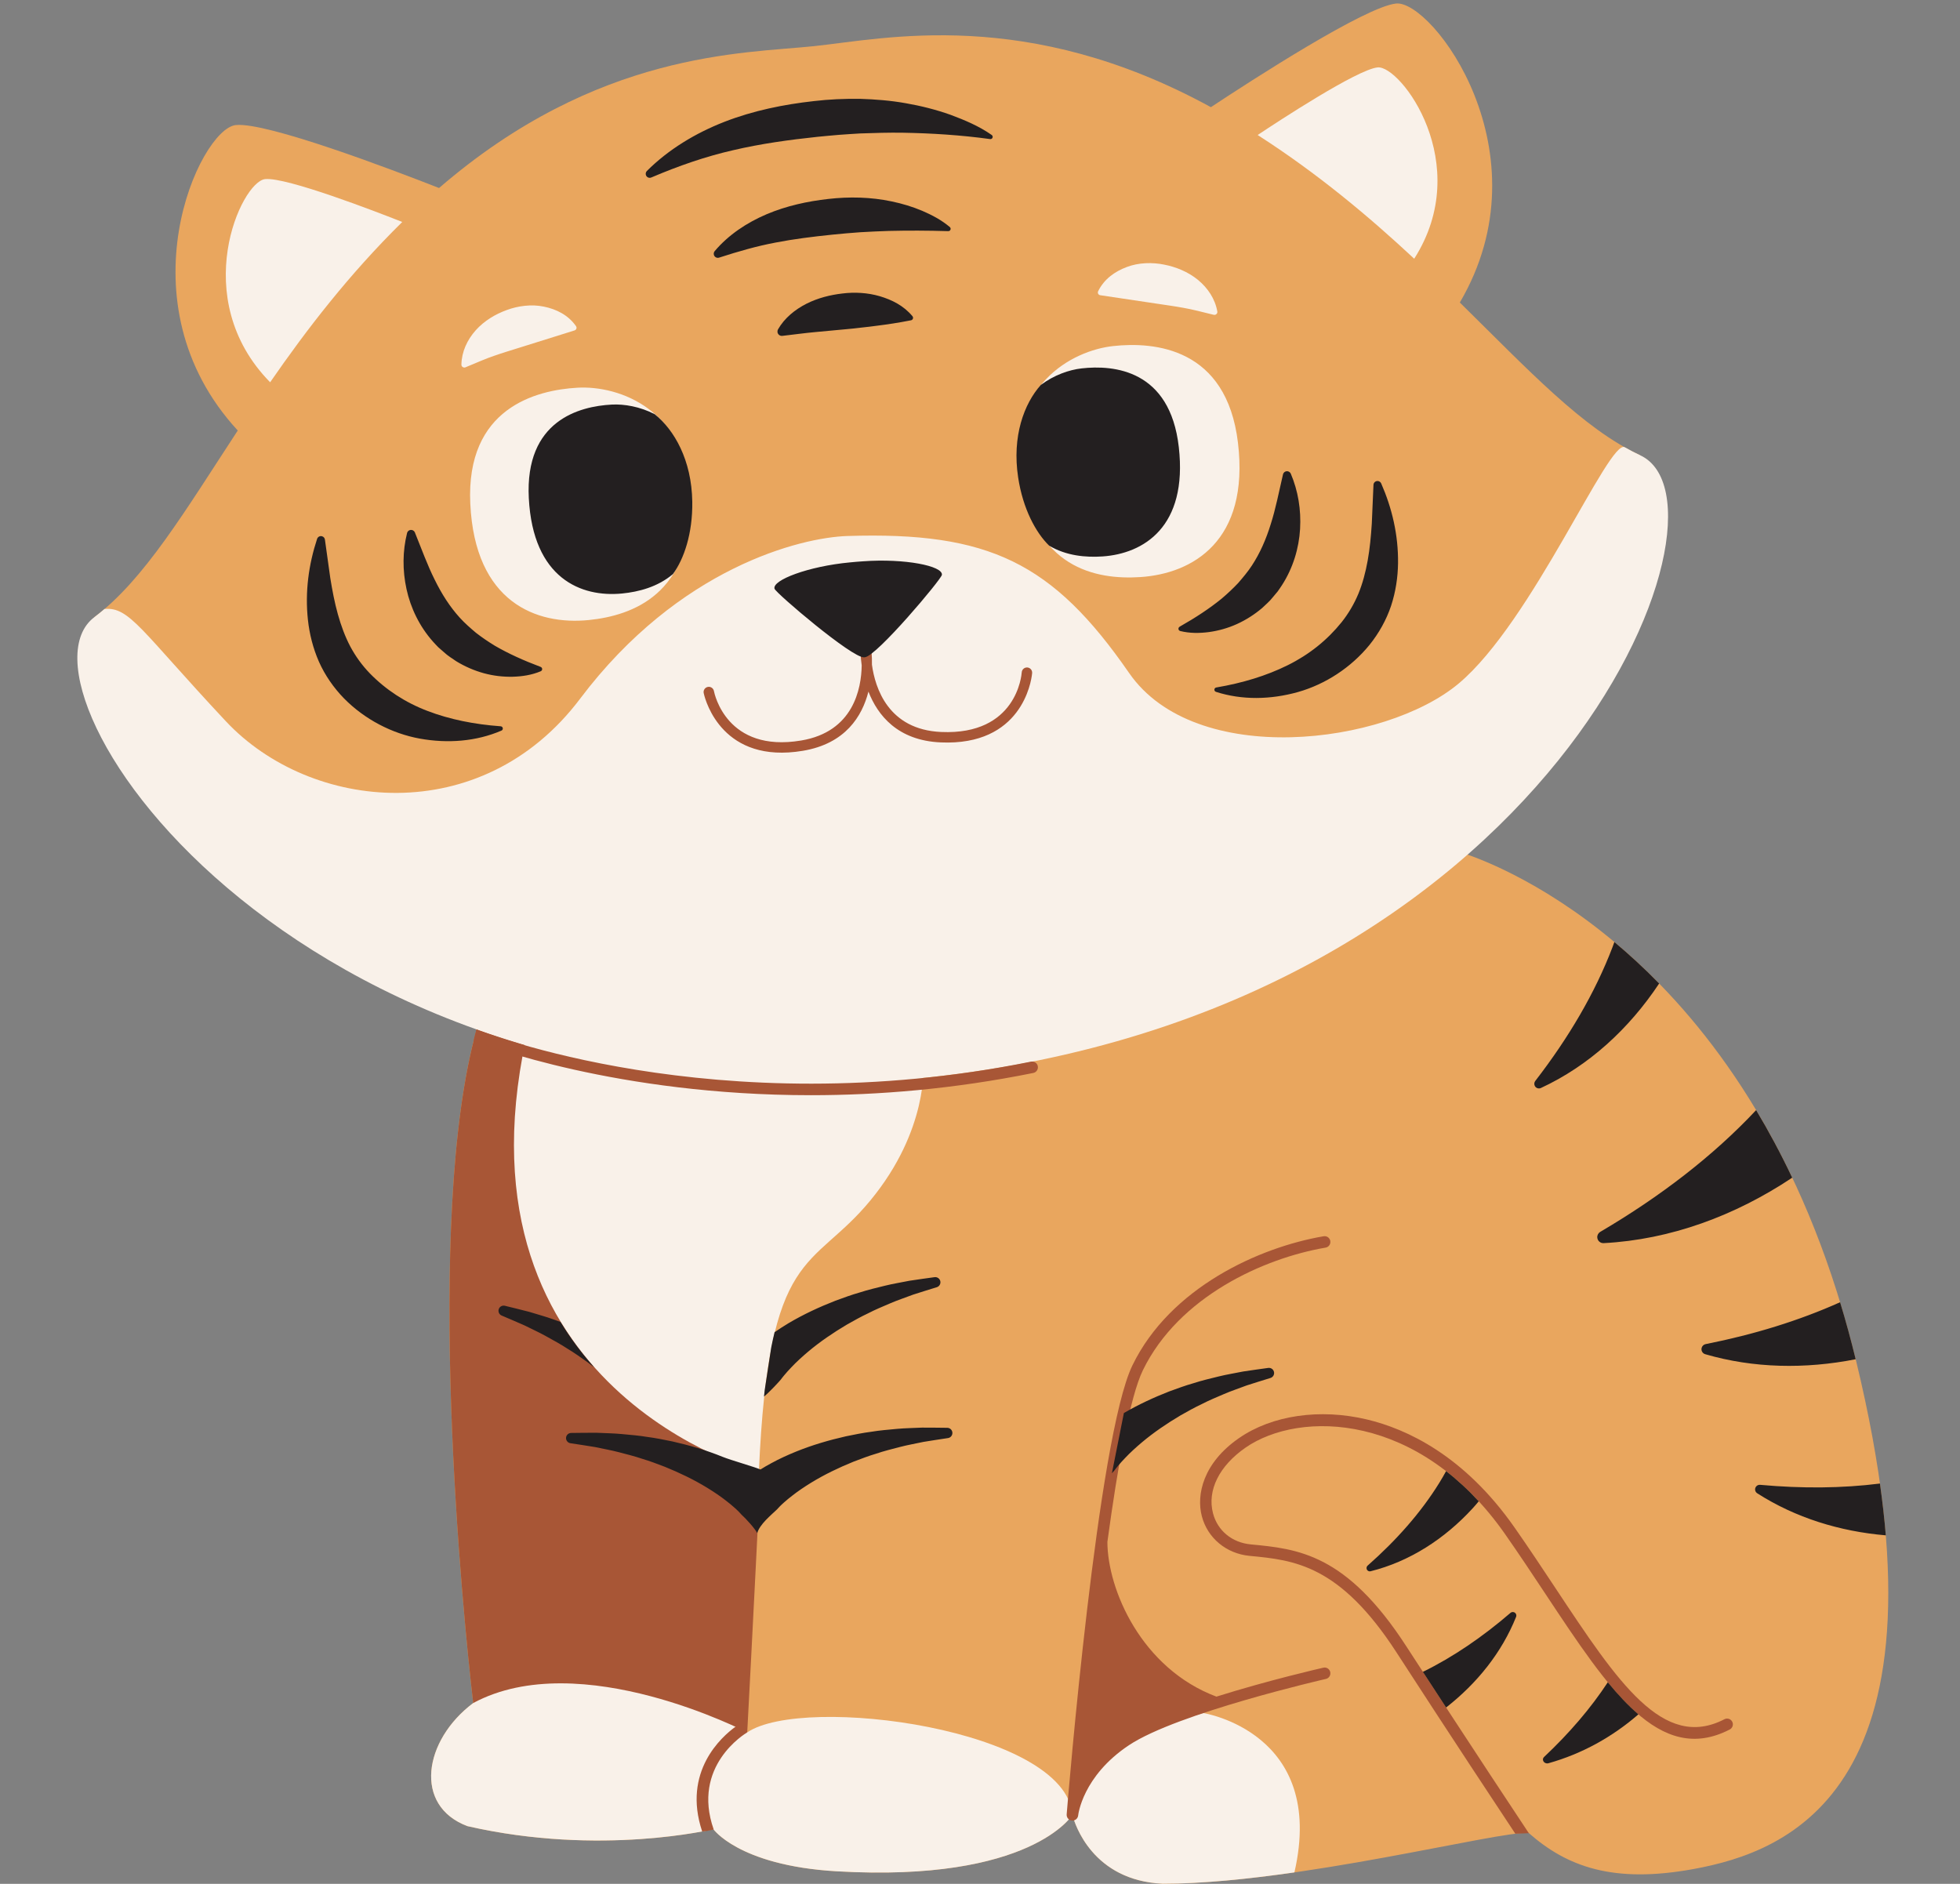
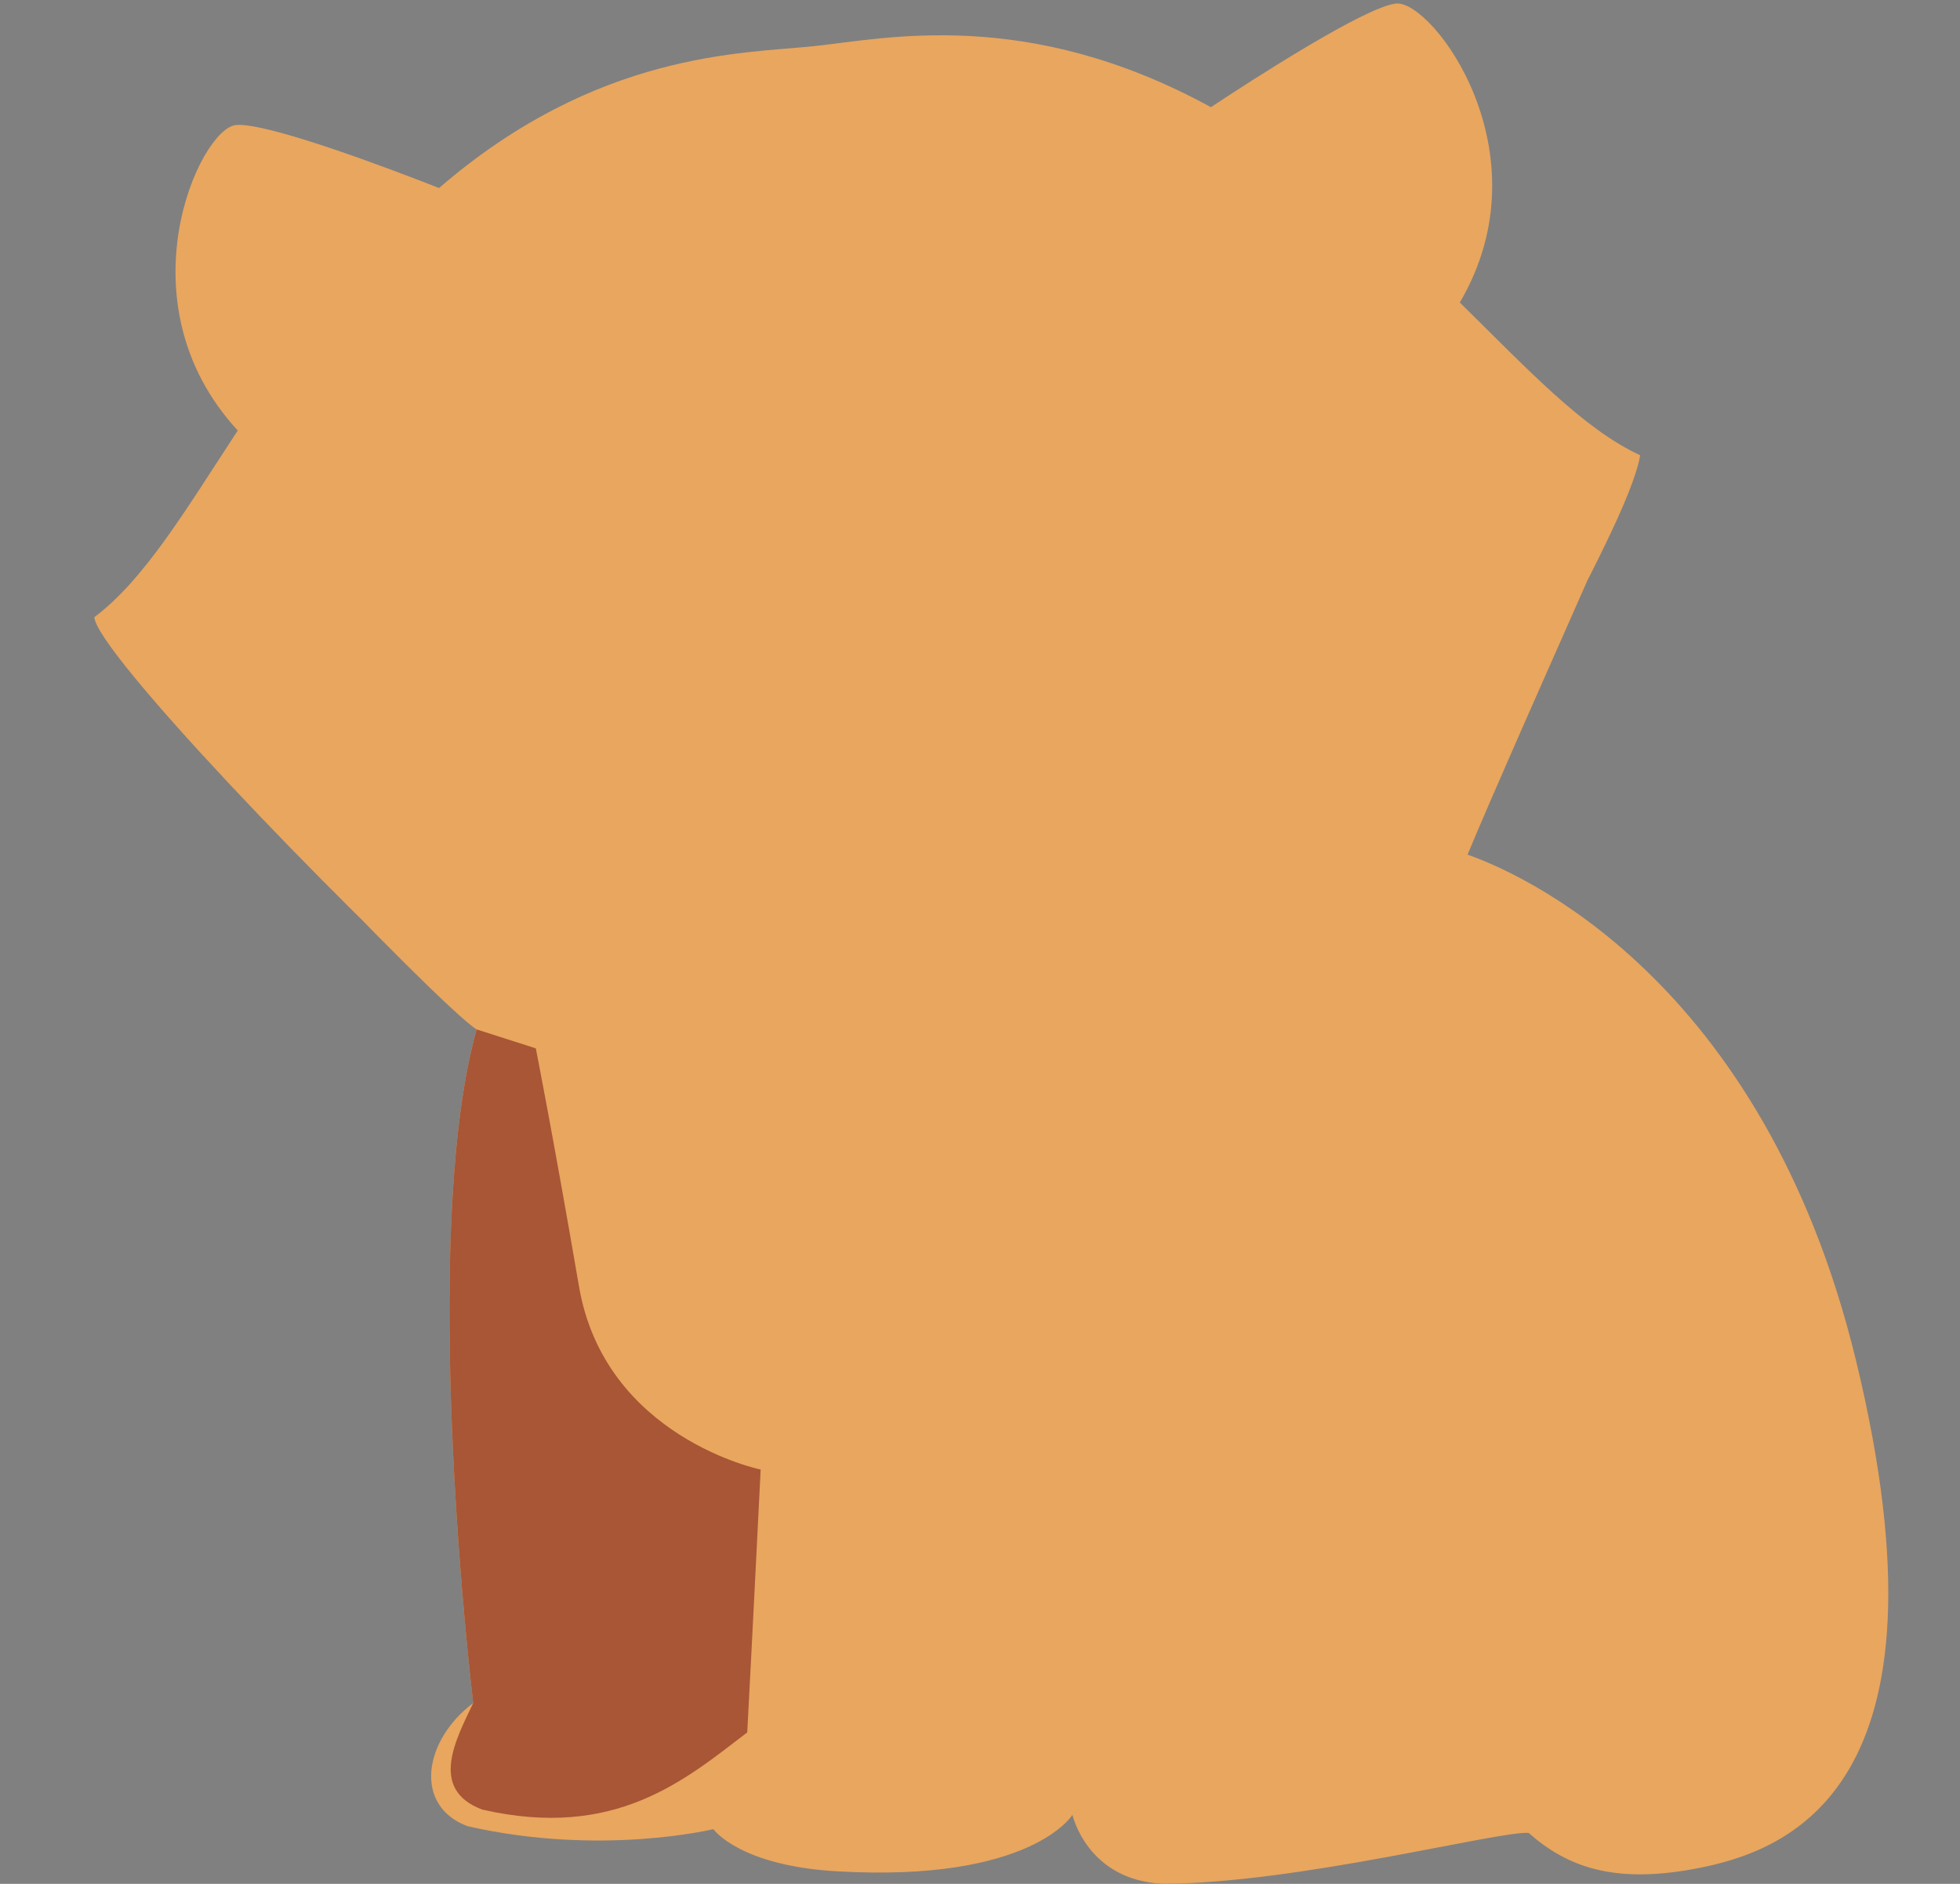
<svg xmlns="http://www.w3.org/2000/svg" height="326.4" preserveAspectRatio="xMidYMid meet" version="1.0" viewBox="-13.4 -0.6 339.6 326.4" width="339.6" zoomAndPan="magnify">
  <rect x="-13.4" y="-0.6" width="339.6" height="326.4" fill="#808080" stroke="none" />
  <g id="change1_1">
    <path d="M280.024,323.233c-13.891,2.543-21.913-0.391-28.565-6.261 c-5.087-0.391-40.304,8.804-63.391,8.804c-13.109-0.587-15.652-11.935-15.652-11.935s-7.108,11.737-40.826,9.783 c-16.936-0.982-21.391-7.304-21.391-7.304s-19.522,4.761-42.609-0.522c-9.391-3.522-7.609-14.87,1-21.326 c-1.743-14.716-8.646-83.76,0.594-116.711c-26.378-24.129-65.9-65.608-66.237-71.428 C11.614,99.826,18.713,87.852,27.796,73.99c-20.511-22.234-6.596-52.266-0.346-52.921 c5.35-0.56,27.246,7.779,35.222,10.907c27.453-23.694,52.617-23.286,64.955-24.579 c12.338-1.292,36.847-6.903,68.779,10.571c7.123-4.71,26.732-17.396,32.082-17.956 c6.251-0.655,26.313,25.819,11.049,51.8c11.861,11.668,21.376,21.902,31.249,26.468 c-1.932,6.25-20.655,47.048-29.913,69.192c8.625,3.017,51.185,21.053,67.325,87.718 C326.198,309.537,296.263,320.26,280.024,323.233z M280.024,323.233c-13.891,2.543-21.913-0.391-28.565-6.261 c-5.087-0.391-40.304,8.804-63.391,8.804c-13.109-0.587-15.652-11.935-15.652-11.935s-7.108,11.737-40.826,9.783 c-16.936-0.982-21.391-7.304-21.391-7.304s-19.522,4.761-42.609-0.522c-9.391-3.522-7.609-14.87,1-21.326 c-1.743-14.716-8.646-83.76,0.594-116.711c-6.356-3.912-62.704-62.608-66.237-71.428 C11.614,99.826,18.713,87.852,27.796,73.99c-20.511-22.234-6.596-52.266-0.346-52.921 c5.35-0.56,27.246,7.779,35.222,10.907c27.453-23.694,52.617-23.286,64.955-24.579 c12.338-1.292,36.847-6.903,68.779,10.571c7.123-4.71,26.732-17.396,32.082-17.956 c6.251-0.655,26.313,25.819,11.049,51.8c11.861,11.668,21.376,21.902,31.249,26.468 c-2.394,14.007-32.916,61.135-29.913,69.192c8.625,3.017,51.185,21.053,67.325,87.718 C326.198,309.537,296.263,320.26,280.024,323.233z" fill="#E9A65E" />
  </g>
  <g id="change2_1">
    <path d="M70.155,312.929c-9.391-3.522-4.435-12.391-1.565-18.456 c-1.743-14.716-8.646-83.76,0.594-116.711l10.252,3.275c0,0,2.981,15.023,7.481,41.24s31.479,31.738,31.479,31.738 s-1.544,31.066-2.327,45.545C105.307,307.776,93.242,318.211,70.155,312.929z M70.155,312.929 c-9.391-3.522-4.435-12.391-1.565-18.456c-1.743-14.716-8.646-83.76,0.594-116.711l10.252,3.275 c0,0,2.981,15.023,7.481,41.24s31.479,31.738,31.479,31.738s-1.544,31.066-2.327,45.545 C105.307,307.776,93.242,318.211,70.155,312.929z" fill="#A85636" />
  </g>
  <g id="change3_1">
-     <path d="M2.946,106.334c0.594-0.446,1.179-0.925,1.759-1.421c0.003-0,0.006-0.001,0.008-0.001 c4.341-0.399,6.355,3.791,21.011,19.443s44.301,18.783,61.403-3.912c17.102-22.695,38.19-27.916,46.289-28.175 c24.522-0.783,35.582,4.602,48.821,23.739c11.445,16.546,44.31,12.522,57.093,1.826 c12.783-10.696,26.111-42.57,28.798-40.935c0,0,0,0,0,0c0.885,0.5,1.771,0.971,2.66,1.382 c18.585,8.595-15.212,96.464-123.714,107.829C38.57,197.473-13.371,118.584,2.946,106.334z M86.167,56.642 c0.044-0.014,0.087-0.035,0.127-0.063c0.214-0.149,0.267-0.445,0.118-0.659c-1.366-1.959-3.431-2.954-5.573-3.393 c-2.14-0.451-4.487-0.137-6.445,0.593c-1.93,0.699-3.891,1.852-5.376,3.513c-1.476,1.662-2.431,3.724-2.471,5.936 c-0.001,0.066,0.011,0.137,0.038,0.202c0.106,0.257,0.401,0.379,0.658,0.273l0.01-0.004 c1.989-0.823,3.522-1.509,4.999-2.004c1.458-0.512,2.847-0.924,4.369-1.403l9.467-2.965L86.167,56.642z M177.298,50.558l9.811,1.466c1.578,0.238,3.013,0.431,4.534,0.711c1.536,0.261,3.157,0.701,5.249,1.207 l0.011,0.003c0.271,0.065,0.543-0.101,0.608-0.371c0.017-0.069,0.018-0.14,0.007-0.205 c-0.381-2.178-1.643-4.068-3.359-5.482c-1.724-1.411-3.839-2.248-5.854-2.64c-2.047-0.419-4.415-0.366-6.46,0.41 c-2.048,0.765-3.935,2.067-4.982,4.214c-0.115,0.235-0.017,0.518,0.218,0.633c0.044,0.021,0.089,0.035,0.135,0.043 L177.298,50.558z M118.087,254.402c0,0-53.475-13.93-40.367-74.974c21.13-5.283,68.87,4.304,68.87,4.304 s0.978,11.348-9.196,23.674C127.22,219.733,119.785,215.233,118.087,254.402z M116.068,299.559 c0,0-28.956-15.065-47.478-5.087c-8.609,6.457-10.391,17.804-1,21.326c23.087,5.283,42.609,0.522,42.609,0.522 s1.058,1.494,4.084,3.141c0,0,0.001,0,0.001,0.001l0,0c3.2,1.743,8.602,3.658,17.307,4.162 c33.718,1.955,40.826-9.783,40.826-9.783C171.242,298.972,125.85,292.907,116.068,299.559z M188.068,325.776 c6.896,0,14.874-0.823,22.809-1.963c5.589-24.263-15.775-27.608-15.775-27.608 c-18.512,4.723-22.027,12.353-22.643,17.807C172.833,315.41,175.893,325.231,188.068,325.776z M106.2,86.265 c-0.234-15.926-12.365-20.103-19.554-19.69s-19.339,3.516-18.562,20.088c0.804,17.141,11.495,21.075,20.532,20.166 C96.374,106.049,106.434,102.191,106.2,86.265z M184.169,99.386c9.064-0.593,18.96-6.236,16.927-23.275 c-1.966-16.473-14.461-17.531-21.62-16.753c-7.159,0.777-18.436,6.898-16.041,22.644 C165.831,97.748,176.388,99.896,184.169,99.386z M204.508,22.792c3.522-2.346,17.218-11.339,20.779-11.712 c3.965-0.415,16.847,16.686,6.348,33.147C223.84,36.968,214.994,29.52,204.508,22.792z M56.298,37.859 c-4.337-1.715-20.077-7.812-23.767-7.426c-4.142,0.434-13.436,20.636,0.875,35.2 C39.687,56.547,47.021,46.995,56.298,37.859z" fill="#F9F1E9" />
-   </g>
+     </g>
  <g id="change2_2">
-     <path d="M152.07,128.014c-0.781,0.048-1.607,0.055-2.482,0.016 c-7.468-0.329-10.921-4.702-12.518-8.803c-1.088,4.266-3.985,9.024-11.358,10.257 c-0.863,0.144-1.685,0.237-2.466,0.285c-12.507,0.762-14.7-10.182-14.722-10.3 c-0.092-0.49,0.232-0.962,0.723-1.054c0.49-0.096,0.963,0.232,1.054,0.723 c0.084,0.437,2.206,10.727,15.114,8.563c9.06-1.515,10.427-8.982,10.488-13.012 c-0.226-1.599-0.205-2.697-0.203-2.738c0.015-0.436,0.338-0.773,0.756-0.843c0.022-0.005,0.039-0.019,0.062-0.023 c0.021-0.003,0.039,0.004,0.059,0.002c0.019-0.001,0.035-0.01,0.054-0.009c0.021,0.001,0.037,0.011,0.058,0.013 c0.427,0.013,0.792,0.313,0.86,0.747c0.006,0.04,0.161,1.127,0.13,2.742c0.55,3.993,2.812,11.24,11.989,11.644 c13.093,0.578,13.934-9.89,13.964-10.336c0.034-0.497,0.473-0.873,0.96-0.842c0.498,0.032,0.875,0.46,0.843,0.957 C165.428,116.123,164.574,127.252,152.07,128.014z M152.07,128.014c-0.781,0.048-1.607,0.055-2.482,0.016 c-7.468-0.329-10.921-4.702-12.518-8.803c-1.088,4.266-3.985,9.024-11.358,10.257 c-0.863,0.144-1.685,0.237-2.466,0.285c-12.507,0.762-14.7-10.182-14.722-10.3 c-0.092-0.49,0.232-0.962,0.723-1.054c0.49-0.096,0.963,0.232,1.054,0.723 c0.084,0.437,2.206,10.727,15.114,8.563c9.06-1.515,10.427-8.982,10.488-13.012 c-0.226-1.599-0.205-2.697-0.203-2.738c0.015-0.436,0.338-0.773,0.756-0.843c0.022-0.005,0.039-0.019,0.062-0.023 c0.021-0.003,0.039,0.004,0.059,0.002c0.019-0.001,0.035-0.01,0.054-0.009c0.021,0.001,0.037,0.011,0.058,0.013 c0.427,0.013,0.792,0.313,0.86,0.747c0.006,0.04,0.161,1.127,0.13,2.742c0.55,3.993,2.812,11.24,11.989,11.644 c13.093,0.578,13.934-9.89,13.964-10.336c0.034-0.497,0.473-0.873,0.96-0.842c0.498,0.032,0.875,0.46,0.843,0.957 C165.428,116.123,164.574,127.252,152.07,128.014z M127.094,189.155c-33.55,0-56.391-8.663-58.428-9.464 c0.035-0.182,0.365-1.583,0.507-1.931c0.407,0.168,41.4,16.636,96.064,5.581c0.549-0.108,1.068,0.241,1.179,0.782 c0.109,0.541-0.241,1.069-0.782,1.179C151.775,188.103,138.782,189.155,127.094,189.155z M215.89,288.345 c-0.624,0.142-9.527,2.184-18.525,5.015c-12.99-4.875-18.863-18.534-18.893-26.805 c1.797-13.2,3.929-25.186,6.149-29.744c6.216-12.762,20.939-19.421,31.658-21.246 c0.544-0.092,0.91-0.608,0.817-1.153c-0.093-0.544-0.607-0.908-1.153-0.817 c-11.185,1.903-26.572,8.898-33.121,22.342c-6.055,12.429-11.188,75.159-11.404,77.823 c-0.044,0.548,0.362,1.027,0.91,1.075c0.029,0.003,0.059,0.004,0.088,0.004c0.511,0,0.946-0.39,0.995-0.907 c0.006-0.067,0.731-6.799,8.818-12.171c8.386-5.569,33.848-11.408,34.103-11.467 c0.539-0.122,0.876-0.658,0.753-1.196C216.964,288.559,216.425,288.216,215.89,288.345z M286.736,297.703 c-0.254-0.489-0.855-0.684-1.348-0.428c-10.601,5.485-18.428-6.335-29.264-22.691 c-2.252-3.4-4.581-6.916-7.091-10.506c-8.773-12.549-18.765-17.119-25.602-18.743 c-8.149-1.938-16.435-0.729-22.156,3.233c-6.227,4.311-7.41,9.813-6.441,13.525 c0.99,3.794,4.242,6.494,8.285,6.879c7.662,0.73,15.584,1.483,25.473,16.766 c9.093,14.053,18.075,27.625,20.561,31.375c0.515-0.008,1.684-0.063,2.34-0.092 c-0.104-0.157-10.587-15.935-21.221-32.369c-10.415-16.095-18.827-16.895-26.963-17.67 c-3.246-0.31-5.752-2.376-6.539-5.394c-1.034-3.96,1.076-8.213,5.644-11.375c9.371-6.487,30.146-6.202,44.98,15.012 c2.495,3.569,4.817,7.074,7.062,10.464c10.983,16.579,19.656,29.67,31.851,23.362 C286.798,298.798,286.99,298.194,286.736,297.703z M286.736,297.703c-0.254-0.489-0.855-0.684-1.348-0.428 c-10.601,5.485-18.428-6.335-29.264-22.691c-2.252-3.4-4.581-6.916-7.091-10.506 c-8.773-12.549-18.765-17.119-25.602-18.743c-8.149-1.938-16.435-0.729-22.156,3.233 c-6.227,4.311-7.41,9.813-6.441,13.525c0.99,3.794,4.242,6.494,8.285,6.879 c7.662,0.73,15.584,1.483,25.473,16.766c9.093,14.053,18.075,27.625,20.561,31.375 c0.515-0.008,1.684-0.063,2.34-0.092c-0.104-0.157-10.587-15.935-21.221-32.369 c-10.415-16.095-18.827-16.895-26.963-17.67c-3.246-0.31-5.752-2.376-6.539-5.394 c-1.034-3.96,1.076-8.213,5.644-11.375c9.371-6.487,30.146-6.202,44.98,15.012 c2.495,3.569,4.817,7.074,7.062,10.464c10.983,16.579,19.656,29.67,31.851,23.362 C286.798,298.798,286.99,298.194,286.736,297.703z M108.263,316.721c-3.473-10.396,3.402-16.433,5.767-18.143 c0.453-0.328,1.467,0.215,2.037,0.981c-0.39,0.226-9.676,5.818-5.807,16.82 C109.562,316.564,108.584,316.728,108.263,316.721z" fill="#A85636" />
-   </g>
+     </g>
  <g id="change4_1">
-     <path d="M136.146,96.652c-0.2,0.005-0.669,0.043-1.135,0.084c-0.466,0.036-0.935,0.076-1.133,0.104 c-7.212,0.671-13.543,3.081-13.077,4.57c0.238,0.758,13.481,12.048,15.514,11.876 c0.014-0.001,0.124-0.01,0.139-0.011c2.034-0.166,13.235-13.484,13.344-14.271 C150.012,97.459,143.37,96.125,136.146,96.652z M78.225,85.722c-0.705-13.476,8.761-15.929,14.371-16.224 c2.157-0.114,4.884,0.345,7.445,1.668c3.377,2.725,6.4,7.922,6.506,15.16c0.081,5.527-1.452,9.951-3.344,12.533 c-2.628,2.234-5.932,3.09-8.83,3.373C87.323,102.919,78.954,99.66,78.225,85.722z M177.64,95.808 c-2.905,0.199-6.305-0.101-9.265-1.871c-2.291-2.235-4.533-6.346-5.364-11.81 c-1.089-7.156,1.036-12.781,3.918-16.025c2.307-1.727,4.922-2.629,7.068-2.873 c5.582-0.633,15.323,0.226,16.849,13.633C192.424,90.73,184.707,95.324,177.64,95.808z M191.017,107.966 c2.734-1.549,5.146-3.131,7.247-4.841c1.036-0.876,1.991-1.778,2.877-2.717c0.844-0.978,1.664-1.949,2.366-3.021 c1.404-2.137,2.46-4.547,3.278-7.199c0.849-2.651,1.396-5.514,2.111-8.58l0.003-0.011 c0.09-0.385,0.474-0.624,0.859-0.534c0.23,0.054,0.409,0.216,0.496,0.417c1.263,2.978,1.799,6.241,1.603,9.582 c-0.194,3.33-1.222,6.758-3.135,9.72c-0.232,0.373-0.496,0.727-0.744,1.09l-0.848,1.014 c-0.538,0.698-1.224,1.263-1.854,1.868c-1.338,1.132-2.814,2.069-4.372,2.775 c-1.558,0.704-3.198,1.161-4.848,1.385c-1.654,0.213-3.314,0.226-4.967-0.183c-0.217-0.054-0.35-0.273-0.296-0.491 c0.028-0.112,0.1-0.202,0.193-0.255L191.017,107.966z M80.516,115.471c0.079-0.209-0.027-0.443-0.237-0.522 l-0.033-0.013c-2.941-1.106-5.57-2.295-7.911-3.658c-1.159-0.705-2.243-1.448-3.264-2.237 c-0.986-0.835-1.946-1.667-2.806-2.617c-1.719-1.893-3.136-4.11-4.356-6.603c-1.25-2.487-2.235-5.23-3.417-8.149 l-0.006-0.015c-0.084-0.203-0.259-0.364-0.488-0.421c-0.383-0.096-0.771,0.137-0.867,0.52 c-0.785,3.138-0.808,6.445-0.096,9.715c0.708,3.26,2.256,6.487,4.606,9.116c0.287,0.332,0.603,0.641,0.905,0.961 l0.995,0.87c0.64,0.606,1.406,1.058,2.121,1.557c1.497,0.911,3.101,1.607,4.749,2.062 c1.649,0.453,3.339,0.65,5.005,0.615c1.667-0.046,3.309-0.292,4.879-0.952 C80.392,115.66,80.475,115.579,80.516,115.471z M73.72,125.655c0.016-0.215-0.146-0.402-0.36-0.417l-0.037-0.003 c-4.509-0.329-8.802-1.18-12.659-2.659c-3.868-1.472-7.224-3.677-9.99-6.513 c-1.337-1.387-2.456-2.926-3.372-4.636c-0.907-1.717-1.603-3.604-2.162-5.602 c-0.56-1.998-0.962-4.103-1.311-6.265l-0.931-6.662l-0.001-0.01c-0.036-0.255-0.213-0.481-0.474-0.566 c-0.367-0.12-0.761,0.079-0.882,0.446c-1.453,4.426-2.115,9.15-1.589,14.027 c0.264,2.432,0.875,4.898,1.909,7.254c1.045,2.351,2.564,4.536,4.368,6.382c3.557,3.601,8.271,6.063,13.112,6.942 c4.841,0.872,9.774,0.494,14.145-1.388C73.615,125.929,73.709,125.805,73.72,125.655z M197.333,118.515 c-0.139,0.024-0.259,0.122-0.305,0.265c-0.066,0.205,0.047,0.424,0.252,0.49 c4.531,1.457,9.477,1.362,14.213,0.033c4.735-1.337,9.193-4.237,12.391-8.161c1.62-2.01,2.924-4.33,3.74-6.769 c0.804-2.443,1.177-4.957,1.208-7.403c0.059-4.906-1.05-9.545-2.919-13.812c-0.104-0.236-0.335-0.406-0.61-0.418 c-0.386-0.017-0.712,0.282-0.728,0.668l-0,0.009l-0.291,6.721c-0.142,2.186-0.341,4.319-0.708,6.361 c-0.366,2.042-0.879,3.986-1.618,5.782c-0.749,1.79-1.716,3.429-2.915,4.937 c-2.484,3.087-5.614,5.602-9.324,7.436c-3.699,1.84-7.891,3.096-12.348,3.854L197.333,118.515z M158.157,23.497 c0.141,0.019,0.287-0.04,0.373-0.164c0.124-0.177,0.08-0.421-0.097-0.545c-2.217-1.548-4.667-2.575-7.162-3.505 c-2.506-0.889-5.096-1.541-7.722-1.997c-2.626-0.471-5.29-0.679-7.959-0.764 c-2.658-0.029-5.365,0.084-7.971,0.393c-5.217,0.58-10.493,1.644-15.503,3.593 c-4.995,1.947-9.69,4.778-13.434,8.515c-0.193,0.195-0.262,0.498-0.147,0.765 c0.151,0.352,0.56,0.515,0.912,0.363c4.745-2.022,9.41-3.64,14.207-4.733 c4.784-1.118,9.665-1.793,14.635-2.318c1.251-0.138,2.469-0.22,3.693-0.339c1.224-0.108,2.452-0.151,3.68-0.242 c2.457-0.084,4.924-0.163,7.402-0.123c4.952,0.087,9.959,0.399,15.068,1.097L158.157,23.497z M150.905,39.448 c0.117,0.003,0.235-0.045,0.316-0.142c0.143-0.169,0.122-0.422-0.047-0.564c-1.456-1.23-3.096-2.087-4.793-2.818 c-1.702-0.718-3.476-1.25-5.282-1.625c-3.606-0.767-7.381-0.844-11.002-0.425 c-3.582,0.402-7.228,1.188-10.666,2.644c-3.425,1.457-6.617,3.573-8.998,6.389c-0.152,0.181-0.211,0.434-0.133,0.675 c0.12,0.372,0.52,0.576,0.892,0.456l0.006-0.002c3.383-1.095,6.546-1.999,9.77-2.606 c3.212-0.626,6.463-1.022,9.798-1.369l2.463-0.233l2.447-0.192c1.634-0.084,3.278-0.184,4.936-0.226 c3.318-0.078,6.69-0.072,10.261,0.038L150.905,39.448z M144.462,54.888c0.067-0.014,0.132-0.043,0.188-0.09 c0.182-0.151,0.207-0.421,0.056-0.603c-1.528-1.84-3.567-2.846-5.666-3.471 c-2.102-0.615-4.361-0.739-6.481-0.474c-2.082,0.24-4.232,0.769-6.228,1.774c-1.983,1.009-3.797,2.471-4.927,4.438 c-0.078,0.136-0.115,0.297-0.096,0.465c0.048,0.416,0.424,0.714,0.841,0.666l0.02-0.002 c2.133-0.247,3.918-0.496,5.7-0.656l5.36-0.499c0.922-0.078,1.761-0.171,2.651-0.281 c0.879-0.084,1.767-0.203,2.674-0.32c1.818-0.23,3.692-0.504,5.85-0.934L144.462,54.888z M150.731,246.784 c-1.452-0.011-2.912-0.045-4.375-0.034c-1.458,0.077-2.931,0.081-4.395,0.223 c-1.464,0.14-2.94,0.25-4.402,0.497c-1.473,0.187-2.93,0.487-4.397,0.788 c-2.917,0.659-5.825,1.507-8.669,2.661c-1.42,0.584-2.832,1.216-4.214,1.974 c-0.651,0.337-1.289,0.724-1.932,1.121c-0.524-0.32-5.13-1.618-6.549-2.203 c-2.844-1.155-5.751-2.003-8.669-2.661c-1.466-0.301-2.924-0.601-4.397-0.788c-1.462-0.247-2.938-0.357-4.402-0.497 c-1.464-0.142-2.937-0.146-4.395-0.223c-1.463-0.011-2.923,0.023-4.375,0.034c-0.43,0.003-0.808,0.317-0.876,0.755 c-0.076,0.488,0.257,0.945,0.745,1.022l0.053,0.008c1.409,0.221,2.814,0.417,4.208,0.656 c1.385,0.304,2.776,0.534,4.137,0.895c1.36,0.36,2.722,0.686,4.043,1.141c1.338,0.395,2.636,0.896,3.927,1.387 c2.561,1.038,5.035,2.227,7.329,3.63c1.141,0.706,2.256,1.442,3.279,2.248c0.526,0.389,1.008,0.812,1.482,1.224 c0.224,0.211,0.471,0.419,0.669,0.628c0.194,0.189,0.433,0.478,0.497,0.536c0.836,0.757,2.385,2.469,2.743,3.217 c0.474-1.563,2.381-3.092,3.441-4.109c0.062-0.06,0.303-0.347,0.497-0.536c0.198-0.209,0.445-0.417,0.669-0.628 c0.474-0.412,0.957-0.835,1.482-1.224c1.023-0.806,2.138-1.542,3.279-2.248c2.294-1.403,4.768-2.593,7.329-3.63 c1.291-0.491,2.589-0.992,3.927-1.387c1.322-0.455,2.683-0.781,4.043-1.141c1.361-0.362,2.752-0.591,4.137-0.895 c1.394-0.239,2.799-0.435,4.208-0.656l0.054-0.008c0.425-0.066,0.752-0.432,0.755-0.877 C151.622,247.191,151.225,246.788,150.731,246.784z M83.717,228.443c-0.398-0.143-0.796-0.287-1.193-0.431 c-1.382-0.503-2.808-0.874-4.2-1.313c-1.414-0.376-2.836-0.707-4.245-1.059 c-0.417-0.105-0.861,0.105-1.037,0.513c-0.196,0.453,0.013,0.979,0.466,1.175l0.05,0.021 c1.309,0.566,2.621,1.107,3.911,1.686c1.265,0.64,2.555,1.21,3.782,1.9c1.228,0.688,2.464,1.344,3.631,2.114 c1.197,0.717,2.329,1.526,3.456,2.324c0.405,0.299,0.8,0.608,1.196,0.916 C87.457,233.955,85.487,231.35,83.717,228.443z M148.522,220.684c-1.437,0.205-2.886,0.389-4.331,0.618 c-1.43,0.293-2.886,0.516-4.312,0.874c-1.427,0.356-2.87,0.685-4.279,1.147c-1.429,0.404-2.825,0.918-4.231,1.433 c-2.787,1.085-5.536,2.357-8.176,3.922c-0.806,0.483-1.6,1.003-2.386,1.54c-0.202,0.826-0.395,1.703-0.579,2.631 c-0.327,2.084-0.734,4.714-1.125,7.346c-0.045,0.386-0.089,0.78-0.132,1.179c0.991-0.804,2.742-2.718,2.903-2.931 c0.165-0.236,0.378-0.478,0.568-0.72c0.407-0.478,0.822-0.969,1.284-1.431c0.891-0.949,1.885-1.843,2.908-2.711 c2.059-1.729,4.329-3.274,6.707-4.681c1.204-0.678,2.413-1.366,3.677-1.956c1.24-0.646,2.537-1.172,3.829-1.73 c1.292-0.56,2.633-0.994,3.957-1.501c1.343-0.443,2.703-0.847,4.064-1.275l0.052-0.016 c0.41-0.129,0.679-0.539,0.616-0.979C149.464,220.954,149.011,220.615,148.522,220.684z M206.338,236.408 c-1.437,0.205-2.886,0.389-4.331,0.618c-1.43,0.293-2.886,0.516-4.312,0.874c-1.427,0.356-2.87,0.685-4.279,1.147 c-1.429,0.404-2.825,0.918-4.231,1.433c-2.675,1.042-5.313,2.263-7.856,3.743l-2.073,10.434 c0.227-0.248,0.39-0.433,0.433-0.49c0.165-0.236,0.378-0.478,0.568-0.72c0.407-0.478,0.822-0.969,1.284-1.431 c0.891-0.949,1.885-1.843,2.908-2.711c2.059-1.729,4.329-3.274,6.707-4.681c1.204-0.678,2.413-1.366,3.677-1.956 c1.24-0.646,2.537-1.172,3.829-1.73c1.292-0.56,2.633-0.994,3.957-1.501c1.343-0.443,2.703-0.847,4.064-1.275 l0.052-0.016c0.41-0.129,0.679-0.539,0.616-0.979C207.28,236.678,206.827,236.338,206.338,236.408z M223.607,270.621l-0.042,0.036c-0.154,0.136-0.228,0.351-0.175,0.564c0.076,0.305,0.385,0.491,0.69,0.415 c6.75-1.678,12.821-5.604,17.681-10.902c0.361-0.395,0.712-0.801,1.055-1.216c-1.839-1.996-3.734-3.733-5.659-5.225 c-0.374,0.683-0.762,1.363-1.179,2.033C232.8,261.46,228.559,266.248,223.607,270.621z M266.315,162.616 c-0.109,0.303-0.215,0.606-0.331,0.907c-3.035,7.96-7.634,15.725-13.33,23.105l-0.048,0.062 c-0.176,0.23-0.223,0.547-0.092,0.828c0.186,0.403,0.664,0.578,1.067,0.391 c8.308-3.848,15.274-10.252,20.492-18.106C271.452,167.121,268.849,164.738,266.315,162.616z M290.876,191.74 c-7.467,7.97-16.64,14.99-26.921,21.043l-0.088,0.051c-0.326,0.193-0.536,0.555-0.515,0.96 c0.03,0.579,0.524,1.024,1.104,0.993c11.565-0.607,22.765-4.737,32.673-11.339 C295.14,199.256,293.045,195.357,290.876,191.74z M312.33,256.439c-6.614,0.834-13.571,0.873-20.688,0.23 l-0.077-0.007c-0.286-0.025-0.576,0.105-0.741,0.364c-0.237,0.37-0.13,0.863,0.241,1.1 c6.609,4.234,14.281,6.609,22.279,7.288C313.109,262.569,312.771,259.576,312.33,256.439z M305.426,225.026 c-7.138,3.206-14.959,5.597-23.209,7.239l-0.086,0.017c-0.318,0.064-0.591,0.298-0.688,0.632 c-0.139,0.478,0.135,0.978,0.613,1.117c8.385,2.441,17.312,2.598,26.069,0.872 C307.292,231.484,306.391,228.192,305.426,225.026z M265.176,290.871c-2.974,4.533-6.704,8.855-11.009,12.912 l-0.046,0.043c-0.171,0.162-0.235,0.409-0.142,0.646c0.134,0.341,0.538,0.534,0.904,0.431 c5.863-1.639,11.129-4.596,15.598-8.475C268.702,294.905,266.944,293.029,265.176,290.871z M248.942,278.744 c-0.22-0.088-0.461-0.04-0.629,0.104l-0.045,0.039c-4.806,4.131-9.881,7.606-15.132,10.181 c1.367,2.103,2.716,4.173,4.024,6.176c5.374-4.203,9.653-9.535,12.124-15.7 C249.41,279.228,249.257,278.871,248.942,278.744z" fill="#231F20" />
-   </g>
+     </g>
</svg>